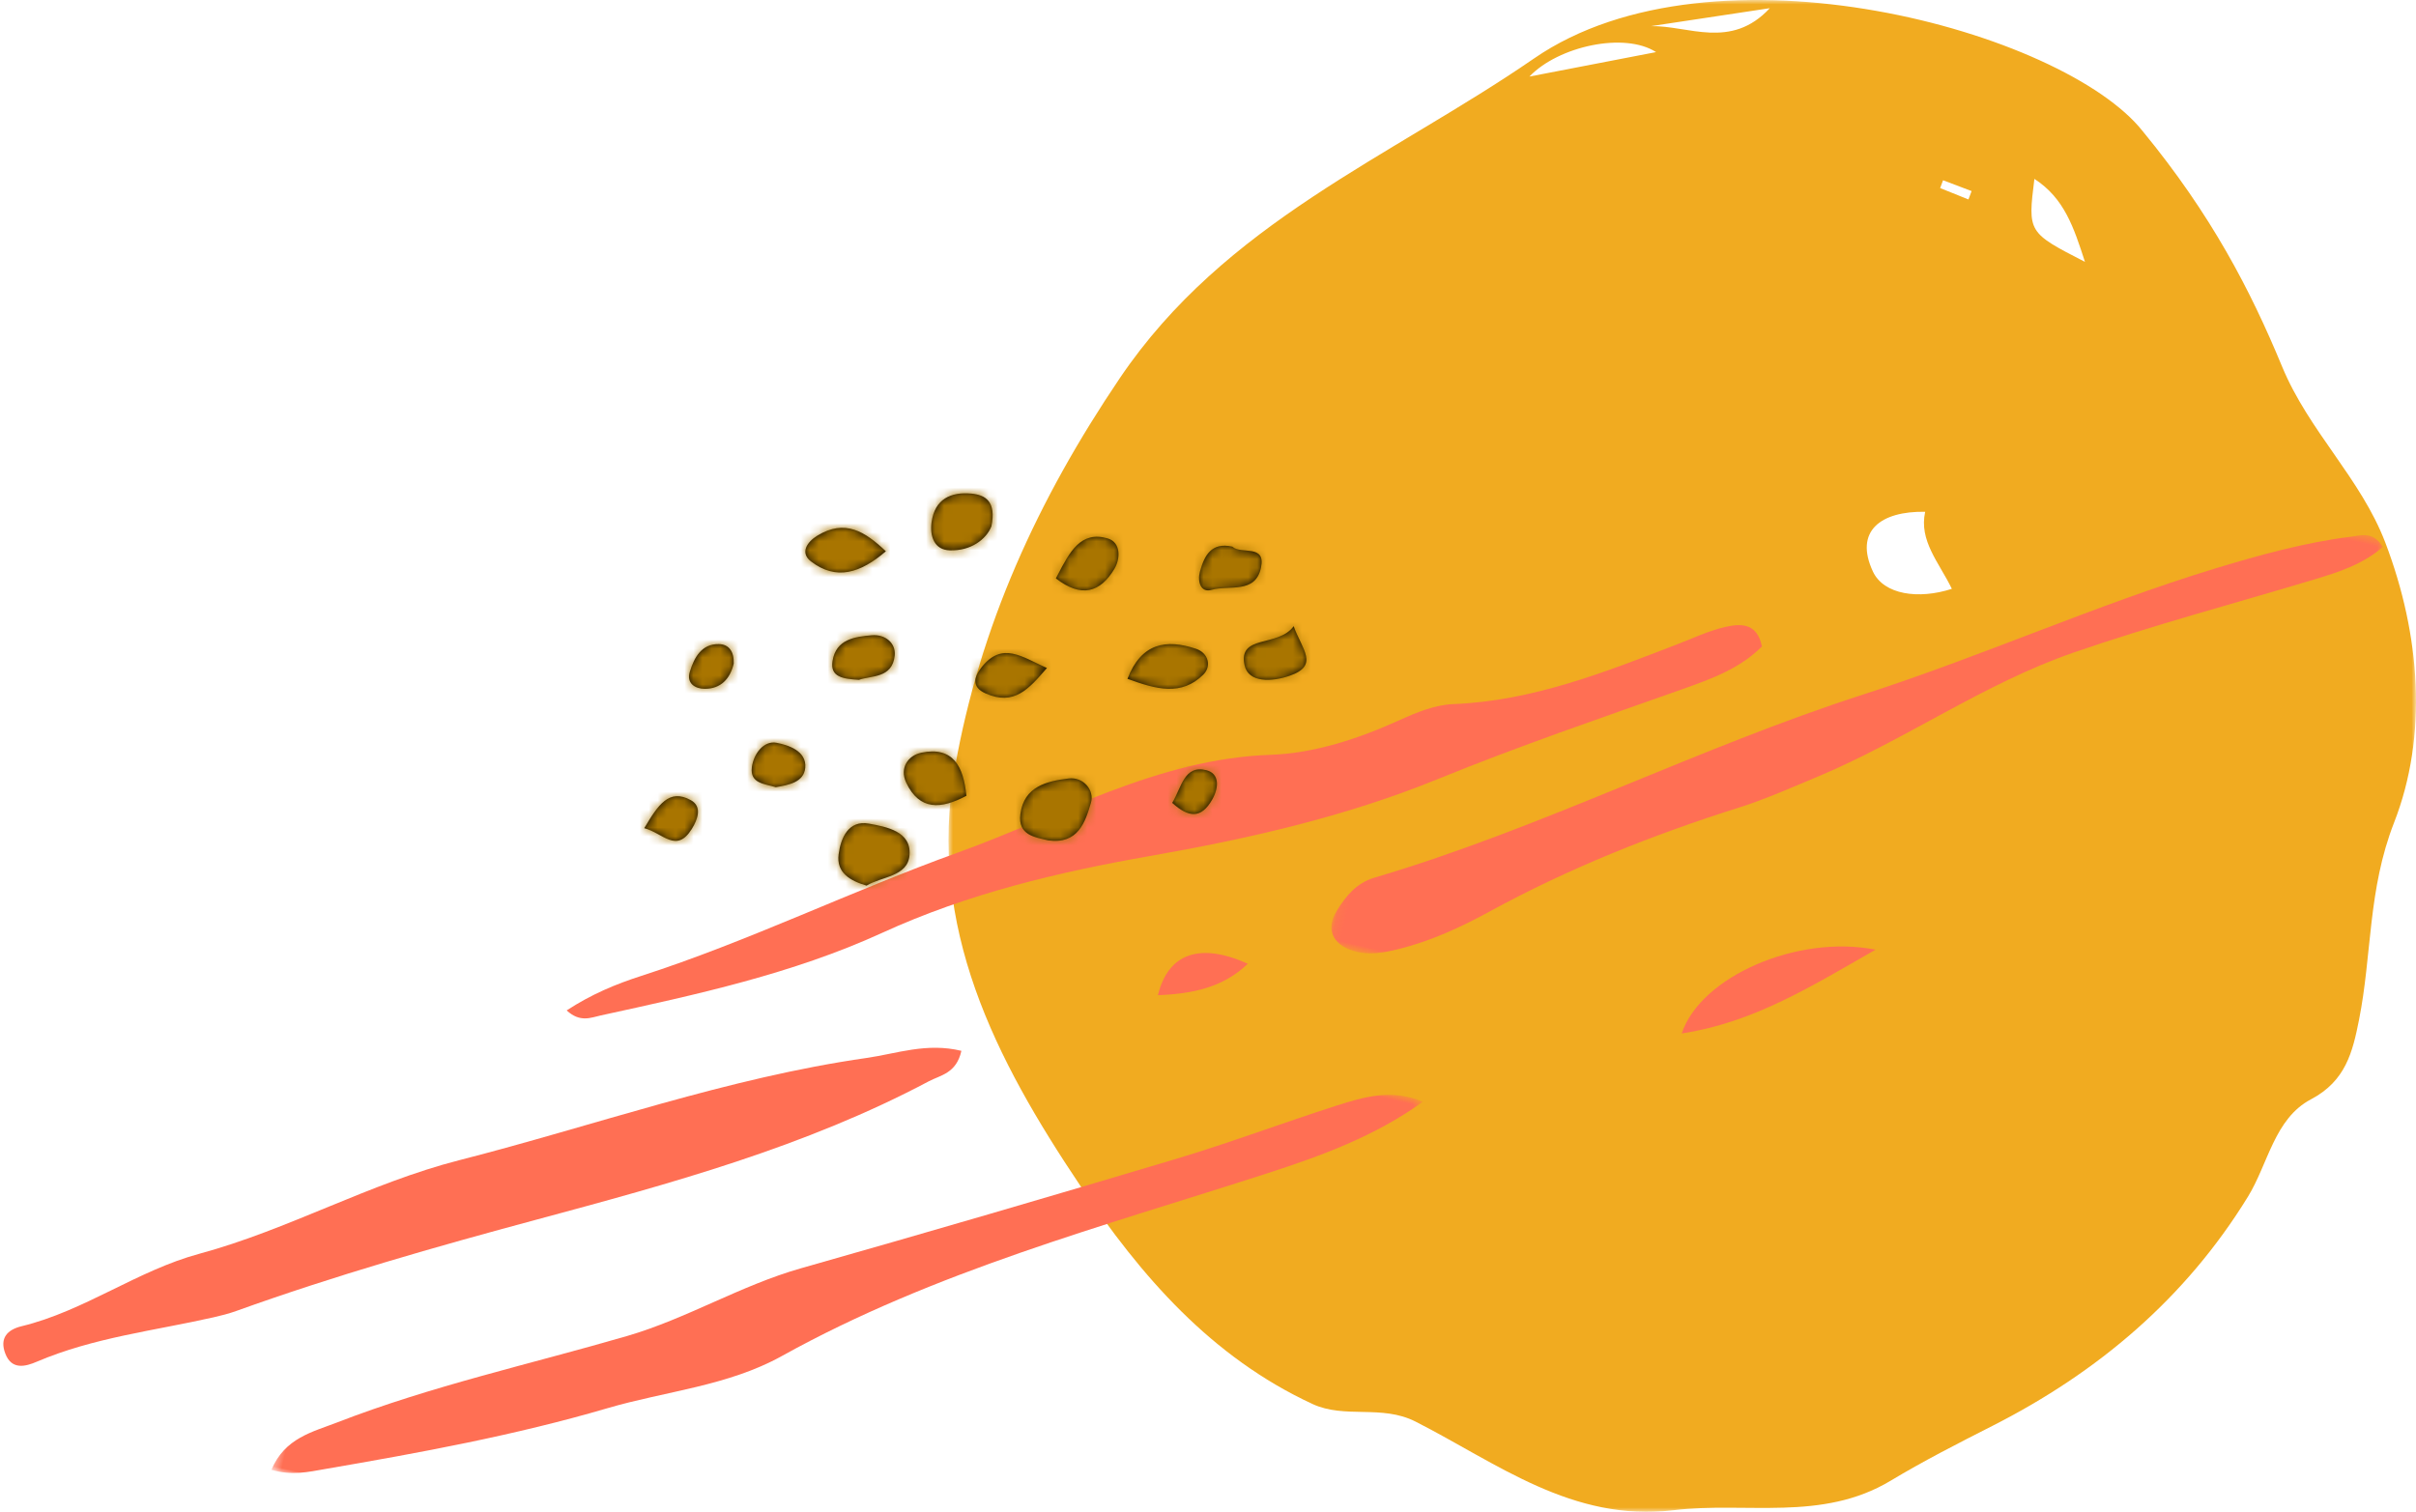
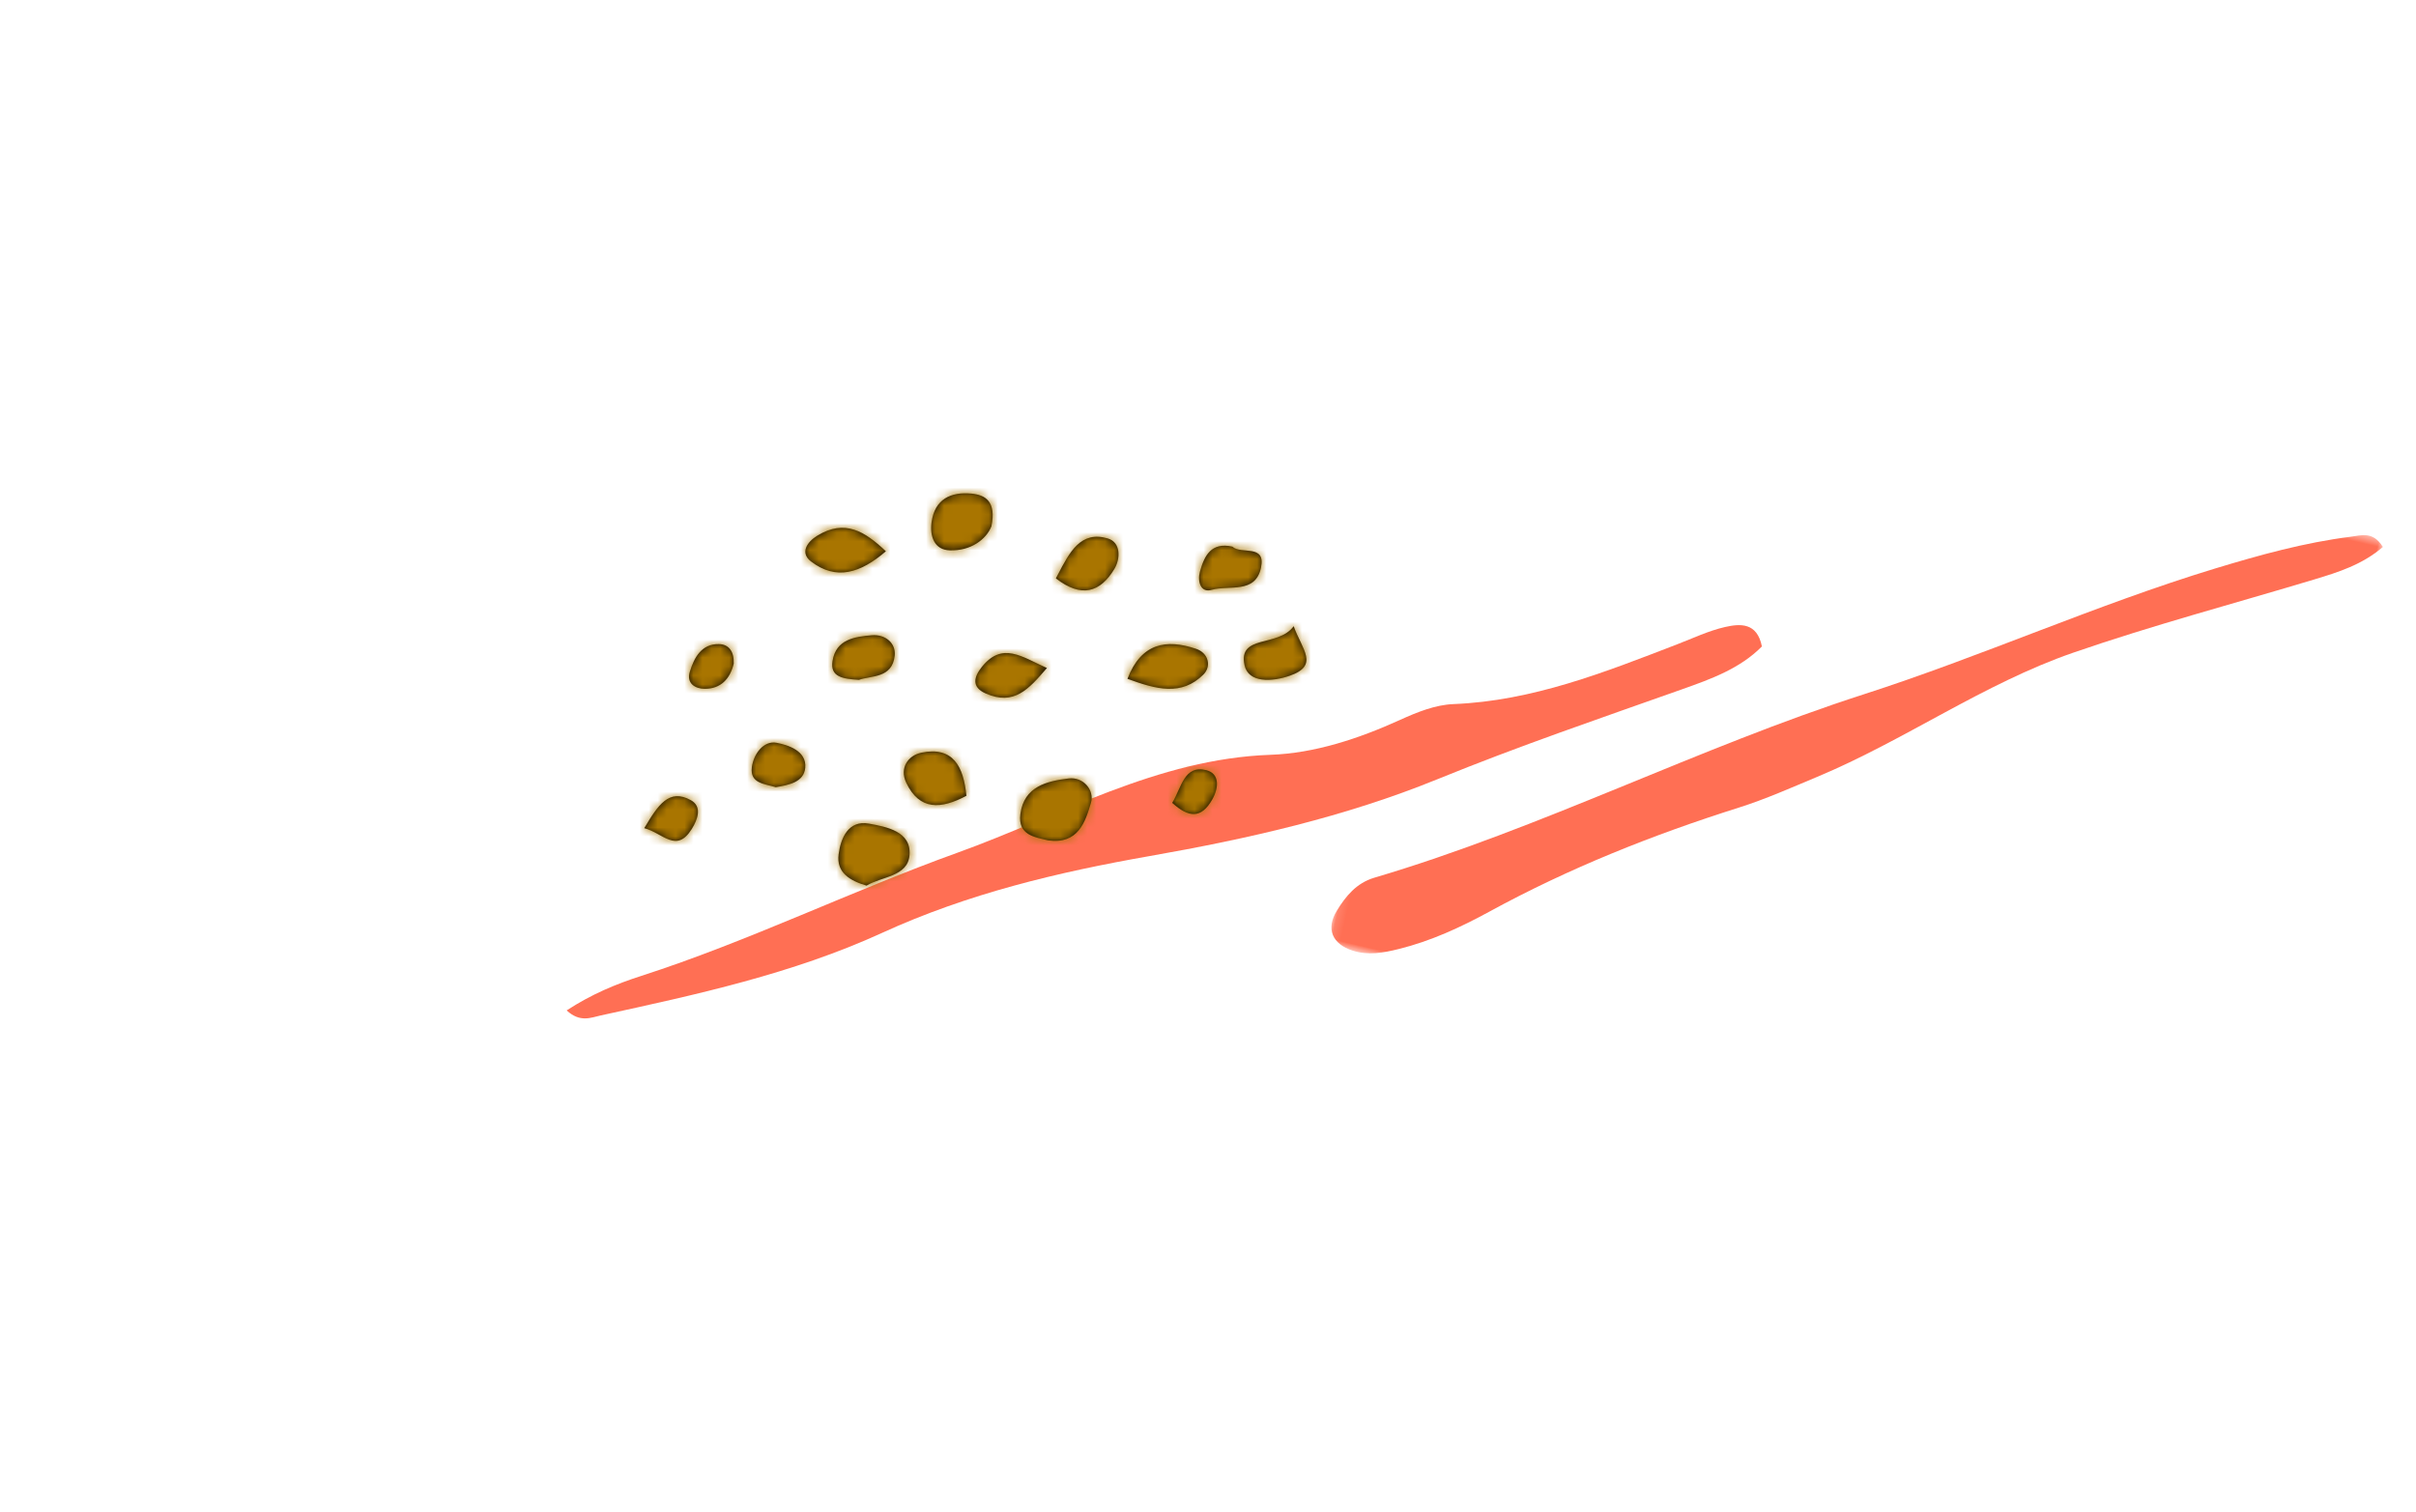
<svg xmlns="http://www.w3.org/2000/svg" xmlns:xlink="http://www.w3.org/1999/xlink" width="270px" height="169px" viewBox="0 0 270 169" version="1.1">
  <title>DC01F597-F650-4504-B073-D78AFDD661DE</title>
  <desc>Created with sketchtool.</desc>
  <defs>
    <polygon id="path-1" points="0 0 164 0 164 169 0 169" />
    <polygon id="path-3" points="0.403 0.794 116.532 0.794 116.532 70 0.403 70" />
    <polygon id="path-5" points="0.12 0.505 105.121 0.505 105.121 71.274 0.12 71.274" />
    <path d="M35.115,47.07 C37.069,47.427 39.865,47.936 39.645,50.59 C39.445,53.005 36.523,52.963 34.839,54 C32.969,53.452 31.449,52.526 31.719,50.498 C31.958,48.675 32.816,46.65 35.115,47.07 Z M59.918,44.745 C59.294,46.855 58.511,49.409 55.139,48.945 C53.652,48.578 51.725,48.376 52.033,45.994 C52.434,42.896 55.029,42.309 57.438,42.017 C59.054,41.822 60.342,43.32 59.918,44.745 Z M15.206,44.449 C16.489,45.158 15.984,46.587 15.313,47.663 C13.59,50.427 12.108,48.139 10,47.576 C11.535,44.988 12.774,43.097 15.206,44.449 Z M72.824,41.098 C74.287,41.472 74.237,43.021 73.479,44.364 C72.248,46.55 70.829,46.409 69,44.746 C70.045,43.032 70.337,40.465 72.824,41.098 Z M46,43.956 C43.166,45.463 40.765,45.629 39.274,42.493 C38.483,40.826 39.513,39.439 40.967,39.138 C44.496,38.408 45.689,40.662 46,43.956 Z M24.79,38.033 C26.039,38.274 28.173,38.923 27.989,40.833 C27.836,42.445 26.136,42.754 24.699,43 C23.449,42.616 21.799,42.593 22.02,40.78 C22.204,39.283 23.344,37.754 24.79,38.033 Z M55,29.673 C52.987,32.002 51.343,33.945 48.13,32.508 C46.545,31.798 46.833,30.658 47.739,29.537 C50.034,26.693 52.216,28.436 55,29.673 Z M71.656,27.523 C73.071,27.999 73.403,29.487 72.489,30.4 C70.046,32.845 67.19,32.056 64,30.881 C65.536,26.875 68.332,26.409 71.656,27.523 Z M18.332,27.001 C19.464,27.021 20.042,27.827 19.998,29.179 C19.597,30.868 18.569,32.013 16.738,32 C15.681,31.992 14.697,31.388 15.087,30.101 C15.573,28.502 16.409,26.965 18.332,27.001 Z M37.99,28.268 C37.736,30.861 35.31,30.506 33.994,31 C32.207,30.886 30.744,30.696 31.038,28.882 C31.428,26.458 33.516,26.174 35.438,26.011 C36.932,25.884 38.123,26.887 37.99,28.268 Z M82.575,25 C83.517,27.623 85.452,29.373 82.147,30.535 C80.141,31.242 77.508,31.351 77.082,29.358 C76.341,25.878 80.832,27.393 82.575,25 Z M75.727,16.105 C76.673,17.011 79.486,15.77 78.927,18.45 C78.309,21.426 75.338,20.378 73.402,20.94 C72.175,21.297 71.8,19.997 72.096,18.911 C72.582,17.135 73.345,15.574 75.727,16.105 Z M61.802,15.192 C63.282,15.633 63.22,17.473 62.533,18.607 C60.965,21.206 58.867,21.888 56,19.653 L56.198,19.274 C57.547,16.685 58.791,14.295 61.802,15.192 Z M37,16.625 C34.172,19.059 31.451,19.939 28.615,17.746 C27.395,16.8 28.178,15.59 29.333,14.883 C32.429,12.987 34.671,14.413 37,16.625 Z M46.578,10.176 C48.095,10.325 49.374,11.029 48.794,13.842 C48.214,15.292 46.505,16.593 44.147,16.522 C42.401,16.47 41.897,14.945 42.107,13.378 C42.456,10.793 44.264,9.951 46.578,10.176 Z" id="path-7" />
  </defs>
  <g id="RECHERCHES" stroke="none" stroke-width="1" fill="none" fill-rule="evenodd">
    <g id="FILTRE-VERTICAL-(JAUNE)" transform="translate(-177, -2238)">
      <g id="Rapide" transform="translate(-46, 1699)">
        <g id="Group-31" transform="translate(221, 108)">
          <g id="Motif-3" transform="translate(0, 431)">
            <g id="Group-3" transform="translate(108, 0)">
              <mask id="mask-2" fill="white">
                <use xlink:href="#path-1" />
              </mask>
              <g id="Clip-2" />
-               <path d="M113.984,22.296 C114.101,21.984 114.218,21.672 114.337,21.36 C113.272,20.956 112.21,20.551 111.146,20.149 C111.036,20.442 110.929,20.732 110.82,21.024 C111.875,21.448 112.927,21.872 113.984,22.296 M78.502,2.922 C82.638,2.832 87.436,5.598 91.783,0.916 C86.811,1.667 82.655,2.293 78.502,2.922 M79.073,5.825 C75.549,3.546 68.154,5.167 64.919,8.559 C69.629,7.647 74.054,6.795 79.073,5.825 M127.004,29.273 C125.752,25.411 124.697,22.155 121.353,19.996 C120.612,25.988 120.612,25.988 127.004,29.273 M112.13,65.823 C110.686,62.858 108.434,60.452 109.148,57.209 C104.193,57.121 101.189,59.358 103.308,63.891 C104.521,66.486 108.417,67.03 112.13,65.823 M133.466,14.676 C141.109,23.978 145.493,32.407 149.034,40.976 C152.028,48.214 157.834,53.473 160.573,60.659 C164.518,71.009 165.339,82.268 161.546,91.965 C158.615,99.468 159.081,106.723 157.633,114.003 C156.916,117.612 156.143,120.841 152.262,122.888 C148.169,125.047 147.491,130.077 145.211,133.786 C138.236,145.126 128.479,153.385 116.697,159.375 C112.842,161.332 108.98,163.303 105.279,165.528 C97.616,170.134 89.125,167.846 81.02,168.82 C69.697,170.178 61.295,163.542 52.194,158.914 C48.393,156.982 44.307,158.629 40.679,156.947 C29.351,151.696 21.518,142.667 14.735,132.556 C5.264,118.433 -2.43,103.616 0.715,85.831 C3.515,69.978 9.957,55.876 19.134,42.287 C30.914,24.84 49.375,17.6 65.456,6.522 C85.533,-7.308 124.634,3.478 133.466,14.676" id="Fill-1" fill="#F1AB20" mask="url(#mask-2)" />
            </g>
            <g id="Motifs" transform="translate(0, 6)">
              <g id="Motifs-traits" transform="translate(135, 103) rotate(13) translate(-135, -103) translate(15, 25)">
                <path d="M53,97.523 C55.323,95.111 57.695,93.419 60.236,91.901 C71.117,85.394 80.993,77.35 91.606,70.509 C101.829,63.918 110.947,55.279 123.225,51.983 C127.989,50.705 132.412,48.014 136.458,44.918 C138.098,43.659 139.925,42.386 141.867,41.862 C150.41,39.525 157.532,34.591 164.719,29.728 C166.294,28.664 167.809,27.456 169.503,26.637 C171.043,25.898 172.861,25.309 174,27.83 C172.177,30.786 169.3,32.644 166.412,34.486 C158.216,39.71 149.959,44.838 142.005,50.45 C132.878,56.882 122.843,61.716 112.611,66.05 C102.998,70.124 93.771,74.698 85.401,81.145 C76.704,87.841 66.749,92.53 56.858,97.204 C55.818,97.693 54.793,98.537 53,97.523" id="Fill-1" fill="#FF6F54" />
                <g id="Group-5" transform="translate(32, 85)">
                  <mask id="mask-4" fill="white">
                    <use xlink:href="#path-3" />
                  </mask>
                  <g id="Clip-4" />
-                   <path d="M116.532,0.945 C112.184,5.91 106.819,9.399 101.335,12.684 C84.764,22.61 67.633,31.674 53.12,44.76 C47.983,49.389 41.364,51.495 35.454,54.819 C26.038,60.114 16.131,64.394 6.19,68.564 C4.519,69.269 2.759,70.135 0.403,69.984 C1.063,66.165 3.939,64.825 6.383,63.16 C15.739,56.804 25.944,51.965 35.781,46.459 C41.84,43.065 46.873,38.094 52.996,34.719 C65.774,27.68 78.502,20.544 91.18,13.325 C96.615,10.22 101.846,6.745 107.226,3.539 C110.012,1.879 112.878,0.289 116.532,0.945" id="Fill-3" fill="#FF6F54" mask="url(#mask-4)" />
                </g>
-                 <path d="M97,92.001 C97.025,94.592 95.331,95.173 94.23,96.128 C82.392,106.405 68.702,113.75 54.986,121.065 C44.658,126.569 34.415,132.227 24.565,138.576 C23.833,139.047 23.051,139.447 22.269,139.827 C16.151,142.779 9.699,145.046 4.134,149.108 C3.048,149.904 1.618,150.679 0.502,149.008 C-0.529,147.472 0.123,146.357 1.593,145.621 C8.05,142.379 12.778,136.655 19.12,133.263 C28.217,128.4 35.88,121.29 45.062,116.542 C58.972,109.352 72.214,100.817 86.886,95.148 C90.015,93.937 92.999,91.956 97,92.001" id="Fill-6" fill="#FF6F54" />
                <g id="Group-10" transform="translate(134, 0)">
                  <mask id="mask-6" fill="white">
                    <use xlink:href="#path-5" />
                  </mask>
                  <g id="Clip-9" />
                  <path d="M105.122,1.382 C103.288,3.857 100.9,5.247 98.507,6.622 C90.352,11.287 82.028,15.687 74.066,20.677 C65.059,26.327 57.925,34.452 49.289,40.652 C46.752,42.472 44.245,44.367 41.56,45.952 C32.845,51.092 24.571,56.827 16.98,63.577 C14.255,65.997 11.342,68.257 8.052,69.922 C6.486,70.717 4.886,71.407 3.083,71.252 C0.714,71.047 -0.405,69.572 0.358,67.297 C0.957,65.512 1.785,63.797 3.613,62.762 C20.592,53.167 35.575,40.472 52.281,30.492 C64.227,23.357 75.315,14.902 87.364,7.962 C91.888,5.362 96.476,2.867 101.386,1.067 C102.481,0.667 103.615,-0.113 105.122,1.382" id="Fill-8" fill="#FF6F54" mask="url(#mask-6)" />
                </g>
-                 <path d="M194,58 C187.764,63.775 182.505,69.012 175,72 C175.612,65.372 185.044,58.296 194,58" id="Fill-11" fill="#FF6F54" />
-                 <path d="M126,75.314 C123.909,78.517 120.753,79.977 117,81 C117.057,76.162 120.261,74.172 126,75.314" id="Fill-13" fill="#FF6F54" />
              </g>
              <g id="Motifs-Points" transform="translate(64, 39)">
                <g id="Combined-Shape-2">
                  <mask id="mask-8" fill="white">
                    <use xlink:href="#path-7" />
                  </mask>
                  <use id="Combined-Shape" fill="#000000" xlink:href="#path-7" />
                  <rect id="Rectangle" fill="#A97500" mask="url(#mask-8)" x="0" y="0" width="87" height="61" />
                </g>
              </g>
            </g>
          </g>
        </g>
      </g>
    </g>
  </g>
</svg>